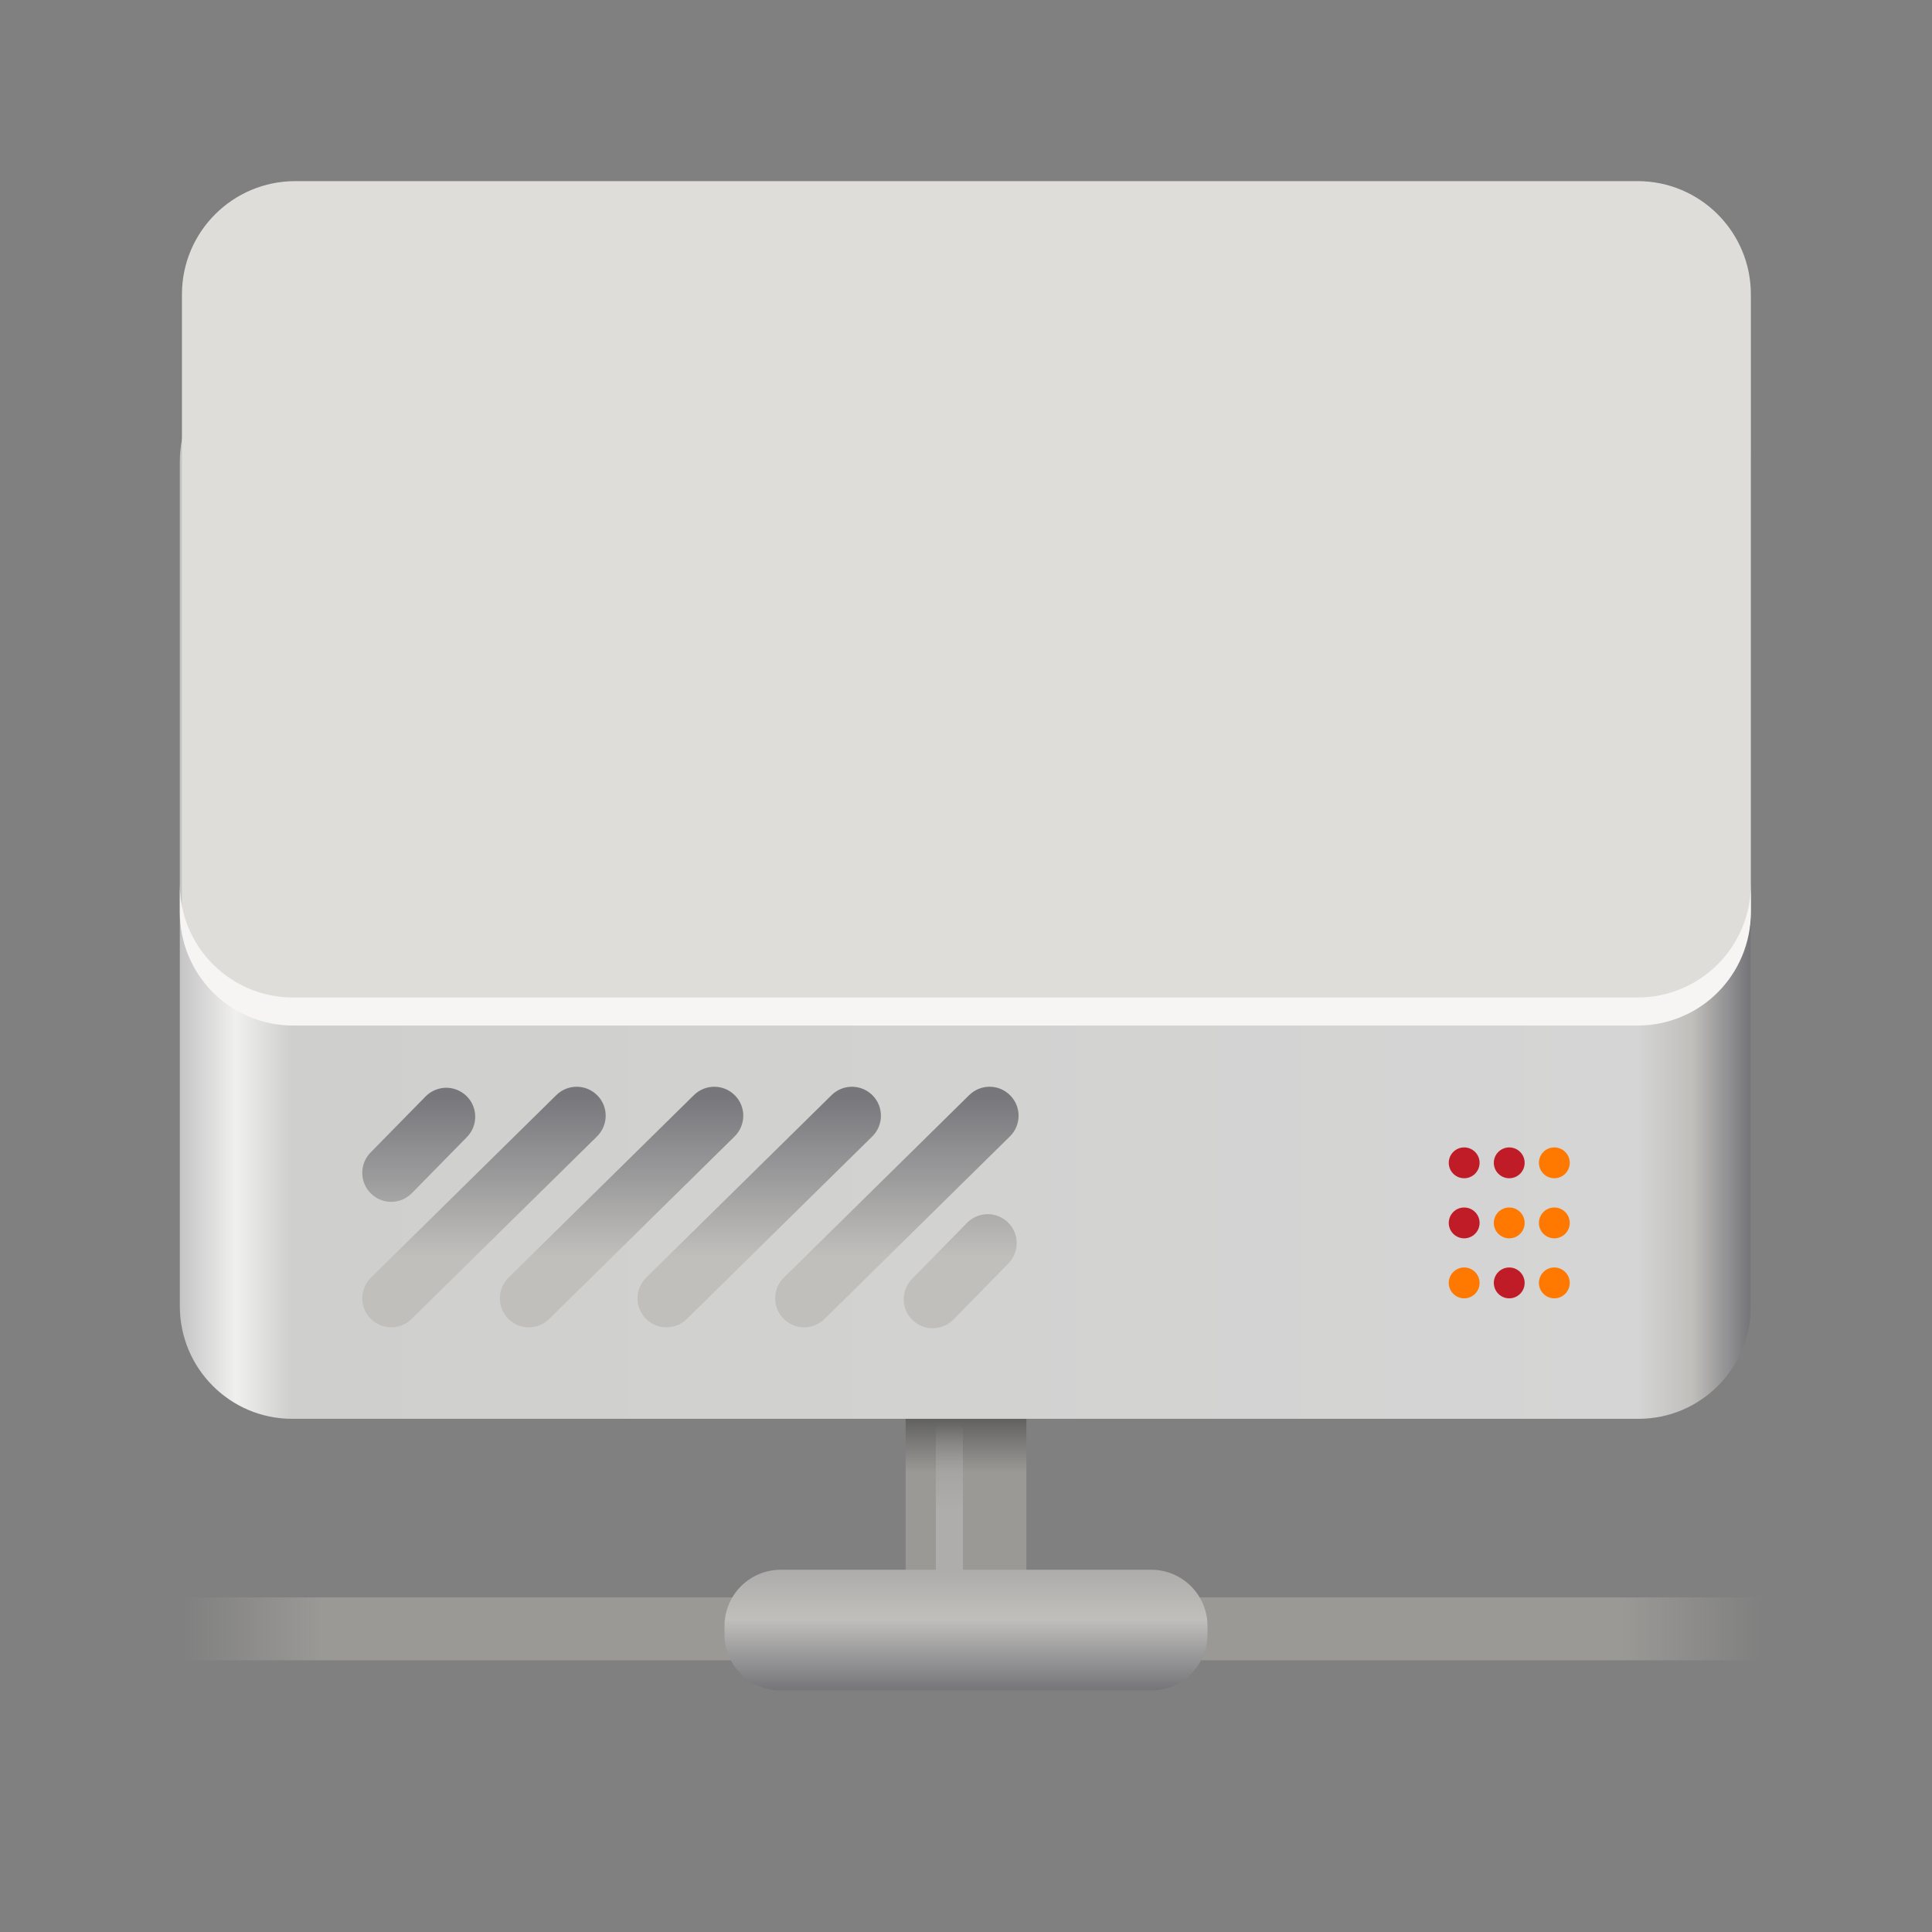
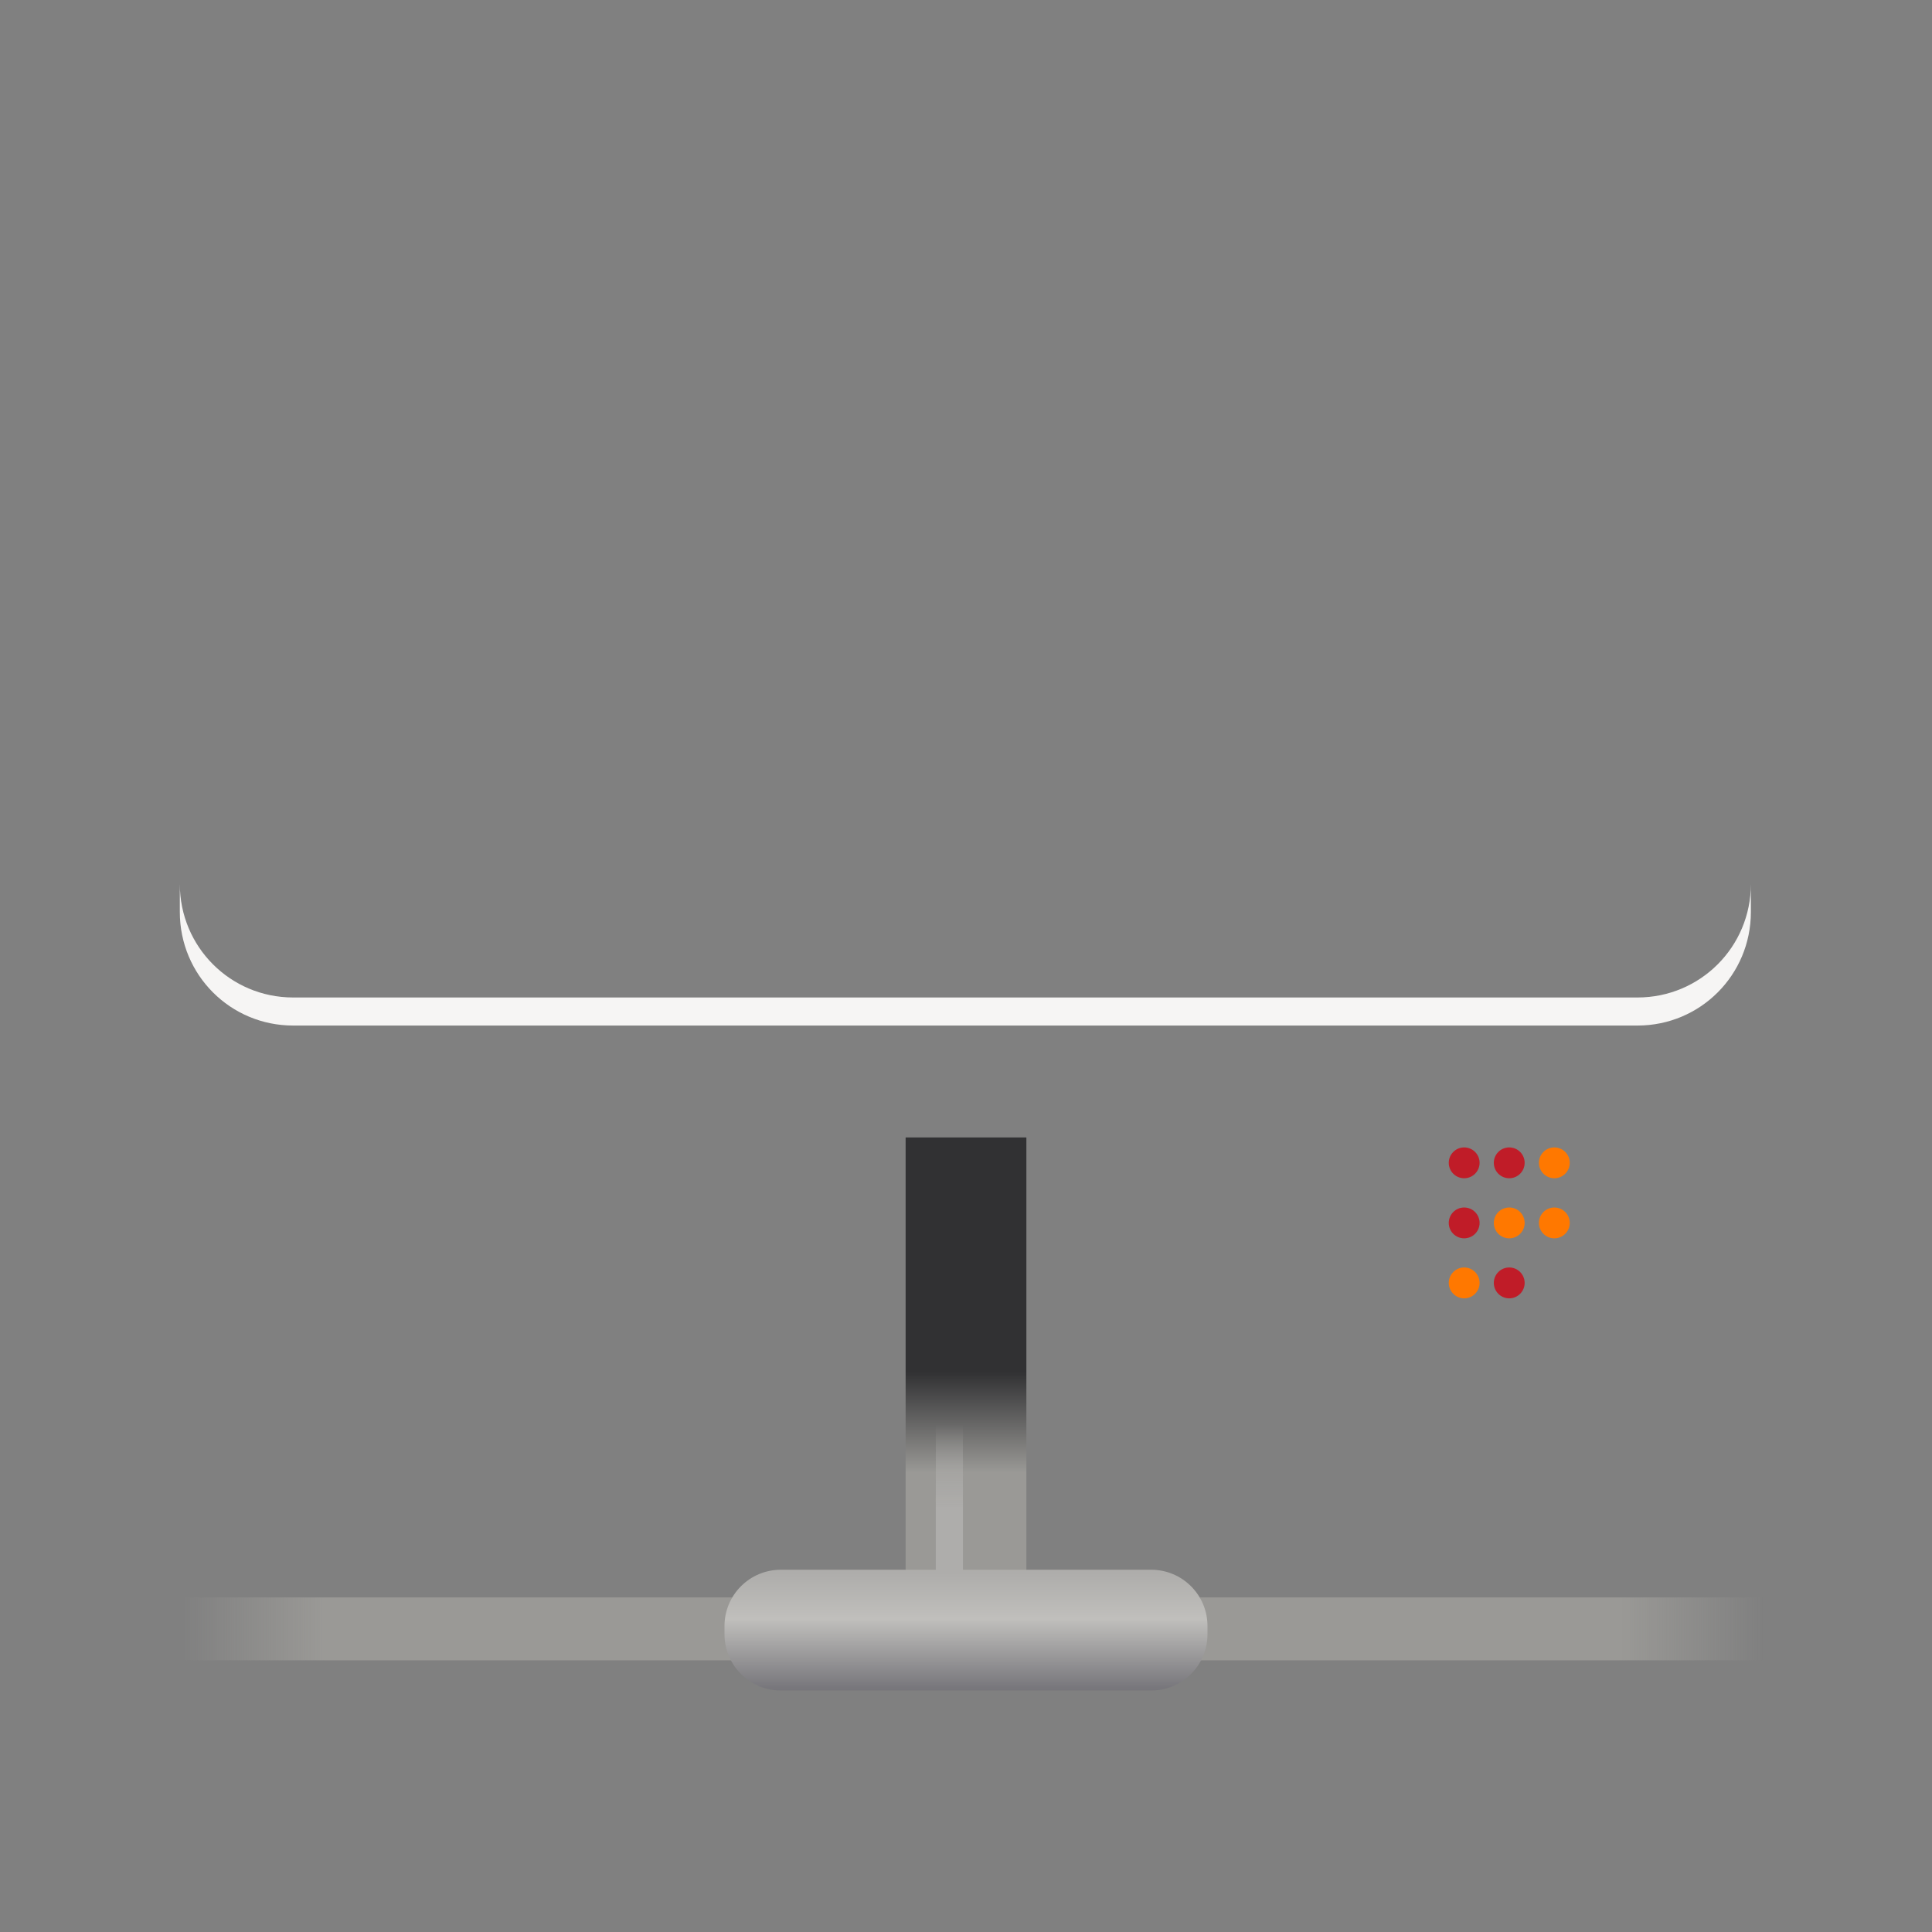
<svg xmlns="http://www.w3.org/2000/svg" height="128px" viewBox="0 0 128 128" width="128px">
  <rect x="0" y="0" width="128" height="128" fill="#808080" stroke="none" />
  <linearGradient id="a" gradientTransform="matrix(0 -0.933 -1 0 -0 -170.918)" gradientUnits="userSpaceOnUse" x1="-280.624" x2="-287.765" y1="-66.117" y2="-66.117">
    <stop offset="0" stop-color="#313133" />
    <stop offset="1" stop-color="#9a9996" />
  </linearGradient>
  <linearGradient id="b" gradientTransform="matrix(0 -1 -1 0 0 -172)" gradientUnits="userSpaceOnUse" x1="-271.975" x2="-266.415" y1="-62.938" y2="-62.938">
    <stop offset="0" stop-color="#aeadab" />
    <stop offset="1" stop-color="#aeadab" stop-opacity="0" />
  </linearGradient>
  <linearGradient id="c" gradientTransform="matrix(2.382 0 0 2.083 -2851.153 1636.157)" gradientUnits="userSpaceOnUse" x1="1202" x2="1246" y1="-735" y2="-735">
    <stop offset="0" stop-color="#9a9996" stop-opacity="0" />
    <stop offset="0.091" stop-color="#9a9996" />
    <stop offset="0.909" stop-color="#9a9996" />
    <stop offset="1" stop-color="#9a9996" stop-opacity="0" />
  </linearGradient>
  <linearGradient id="d" gradientTransform="matrix(0.25 0 0 0.167 -164 168.667)" gradientUnits="userSpaceOnUse" x1="904" x2="904" y1="-340" y2="-385.948">
    <stop offset="0" stop-color="#77767b" />
    <stop offset="0.603" stop-color="#c0bfbc" />
    <stop offset="1" stop-color="#aeadab" />
  </linearGradient>
  <linearGradient id="e" gradientTransform="matrix(0.232 0 0 0.233 -8.672 198.783)" gradientUnits="userSpaceOnUse" x1="88.596" x2="536.596" y1="-449.394" y2="-449.394">
    <stop offset="0" stop-color="#c4c4c6" />
    <stop offset="0.036" stop-color="#f0f0ee" />
    <stop offset="0.071" stop-color="#cfcfcd" />
    <stop offset="0.929" stop-color="#d5d5d5" />
    <stop offset="0.964" stop-color="#c0bfbc" />
    <stop offset="1" stop-color="#77767b" />
  </linearGradient>
  <linearGradient id="f" gradientUnits="userSpaceOnUse" x1="45.544" x2="45.544" y1="72.562" y2="83.275">
    <stop offset="0" stop-color="#77767b" />
    <stop offset="1" stop-color="#c0bfbc" />
  </linearGradient>
  <path d="m 68 105.211 v -29.852 h -8 v 29.852 z m 0 0" fill="url(#a)" />
  <path d="m 63.797 105.211 v -29.852 h -1.797 v 29.852 z m 0 0" fill="url(#b)" />
  <path d="m 8.18 105.832 h 111.945 v 4.168 h -111.945 z m 0 0" fill="url(#c)" />
  <path d="m 51.73 104 h 24.539 c 2.062 0 3.73 1.668 3.73 3.73 v 0.539 c 0 2.062 -1.668 3.73 -3.73 3.73 h -24.539 c -2.062 0 -3.73 -1.668 -3.73 -3.73 v -0.539 c 0 -2.062 1.668 -3.73 3.73 -3.73 z m 0 0" fill="url(#d)" />
-   <path d="m 19.355 23.117 h 89.203 c 4.109 0 7.441 3.34 7.441 7.461 v 55.961 c 0 4.121 -3.332 7.461 -7.441 7.461 h -89.203 c -4.109 0 -7.441 -3.34 -7.441 -7.461 v -55.961 c 0 -4.121 3.332 -7.461 7.441 -7.461 z m 0 0" fill="url(#e)" />
-   <path d="m 19.562 12 h 88.93 c 4.148 0 7.508 3.359 7.508 7.508 v 40.723 c 0 4.148 -3.359 7.508 -7.508 7.508 h -88.93 c -4.145 0 -7.508 -3.359 -7.508 -7.508 v -40.723 c 0 -4.148 3.363 -7.508 7.508 -7.508 z m 0 0" fill="#deddda" />
  <g fill="#ff7800">
-     <path d="m 104 84.996 c 0 0.562 -0.457 1.023 -1.023 1.023 c -0.562 0 -1.02 -0.461 -1.02 -1.023 s 0.457 -1.023 1.02 -1.023 c 0.566 0 1.023 0.461 1.023 1.023 z m 0 0" />
    <path d="m 104 81.023 c 0 0.562 -0.457 1.02 -1.023 1.02 c -0.562 0 -1.02 -0.457 -1.02 -1.02 c 0 -0.566 0.457 -1.023 1.02 -1.023 c 0.566 0 1.023 0.457 1.023 1.023 z m 0 0" />
    <path d="m 104 77.039 c 0 0.566 -0.457 1.023 -1.023 1.023 c -0.562 0 -1.02 -0.457 -1.02 -1.023 c 0 -0.562 0.457 -1.02 1.02 -1.02 c 0.566 0 1.023 0.457 1.023 1.02 z m 0 0" />
  </g>
  <path d="m 11.914 58.566 v 1.859 c 0 4.168 3.348 7.52 7.508 7.52 h 89.066 c 4.16 0 7.512 -3.352 7.512 -7.52 v -1.859 c 0 4.164 -3.352 7.52 -7.512 7.52 h -89.066 c -4.16 0 -7.508 -3.355 -7.508 -7.52 z m 0 0" fill="#f6f5f4" />
  <path d="m 101.012 84.996 c 0 0.562 -0.457 1.023 -1.02 1.023 c -0.566 0 -1.023 -0.461 -1.023 -1.023 s 0.457 -1.023 1.023 -1.023 c 0.562 0 1.02 0.461 1.02 1.023 z m 0 0" fill="#c01c28" />
  <path d="m 101.012 81.023 c 0 0.562 -0.457 1.02 -1.02 1.02 c -0.566 0 -1.023 -0.457 -1.023 -1.02 c 0 -0.566 0.457 -1.023 1.023 -1.023 c 0.562 0 1.02 0.457 1.02 1.023 z m 0 0" fill="#ff7800" />
  <path d="m 101.012 77.039 c 0 0.566 -0.457 1.023 -1.02 1.023 c -0.566 0 -1.023 -0.457 -1.023 -1.023 c 0 -0.562 0.457 -1.02 1.023 -1.02 c 0.562 0 1.02 0.457 1.02 1.02 z m 0 0" fill="#c01c28" />
  <path d="m 98.027 84.996 c 0 0.562 -0.457 1.023 -1.023 1.023 c -0.562 0 -1.02 -0.461 -1.02 -1.023 s 0.457 -1.023 1.02 -1.023 c 0.566 0 1.023 0.461 1.023 1.023 z m 0 0" fill="#ff7800" />
  <path d="m 98.027 81.023 c 0 0.562 -0.457 1.02 -1.023 1.02 c -0.562 0 -1.02 -0.457 -1.02 -1.02 c 0 -0.566 0.457 -1.023 1.02 -1.023 c 0.566 0 1.023 0.457 1.023 1.023 z m 0 0" fill="#c01c28" />
  <path d="m 98.027 77.039 c 0 0.566 -0.457 1.023 -1.023 1.023 c -0.562 0 -1.02 -0.457 -1.02 -1.023 c 0 -0.562 0.457 -1.02 1.02 -1.02 c 0.566 0 1.023 0.457 1.023 1.02 z m 0 0" fill="#c01c28" />
-   <path d="m 65.422 80.441 c -0.512 0.008 -0.996 0.215 -1.355 0.578 l -3.645 3.715 c -0.742 0.758 -0.73 1.973 0.027 2.715 c 0.758 0.742 1.973 0.73 2.715 -0.023 l 3.645 -3.719 c 0.742 -0.758 0.73 -1.973 -0.023 -2.715 c -0.367 -0.355 -0.855 -0.555 -1.363 -0.551 z m -35.875 -8.375 c -0.508 0.008 -0.996 0.215 -1.352 0.578 l -3.645 3.715 c -0.742 0.758 -0.73 1.973 0.023 2.715 c 0.758 0.746 1.973 0.734 2.715 -0.023 l 3.648 -3.719 c 0.742 -0.758 0.73 -1.973 -0.027 -2.715 c -0.363 -0.355 -0.855 -0.555 -1.363 -0.551 z m 8.676 -0.066 c -0.512 -0.004 -1 0.195 -1.363 0.551 l -12.285 12.098 c -0.758 0.746 -0.766 1.961 -0.023 2.715 c 0.746 0.758 1.961 0.766 2.715 0.023 l 12.289 -12.098 c 0.754 -0.746 0.766 -1.961 0.02 -2.715 c -0.355 -0.363 -0.844 -0.57 -1.352 -0.574 z m 9.117 0 c -0.512 -0.004 -1 0.195 -1.363 0.551 l -12.289 12.098 c -0.754 0.746 -0.762 1.961 -0.02 2.715 c 0.746 0.758 1.961 0.766 2.715 0.023 l 12.289 -12.098 c 0.754 -0.746 0.766 -1.961 0.02 -2.715 c -0.355 -0.363 -0.844 -0.57 -1.352 -0.574 z m 9.117 0 c -0.508 -0.004 -0.996 0.195 -1.359 0.551 l -12.289 12.098 c -0.754 0.746 -0.766 1.961 -0.02 2.715 c 0.355 0.363 0.844 0.57 1.352 0.574 c 0.512 0.004 1 -0.195 1.363 -0.551 l 12.289 -12.098 c 0.754 -0.746 0.762 -1.961 0.02 -2.715 c -0.359 -0.363 -0.844 -0.57 -1.355 -0.574 z m 7.758 0.551 l -12.285 12.098 c -0.754 0.746 -0.766 1.961 -0.02 2.715 c 0.742 0.758 1.957 0.766 2.715 0.023 l 12.285 -12.098 c 0.758 -0.746 0.766 -1.961 0.02 -2.715 c -0.742 -0.758 -1.957 -0.766 -2.715 -0.023 z m 0 0" fill="url(#f)" />
</svg>